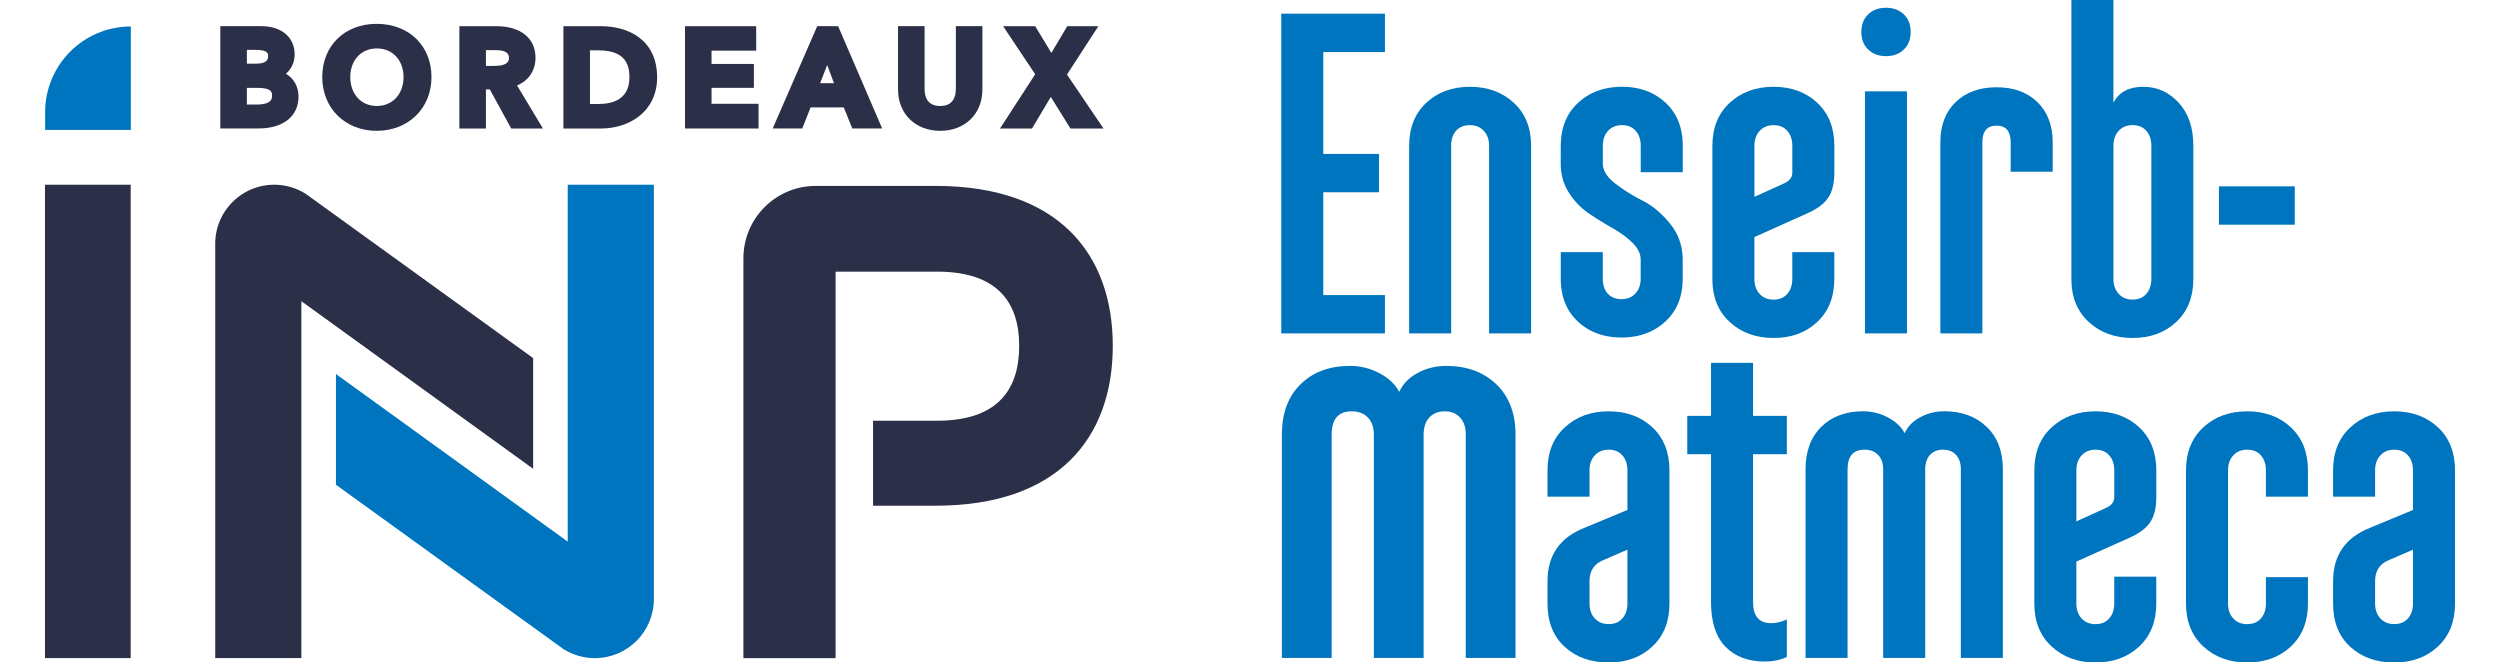
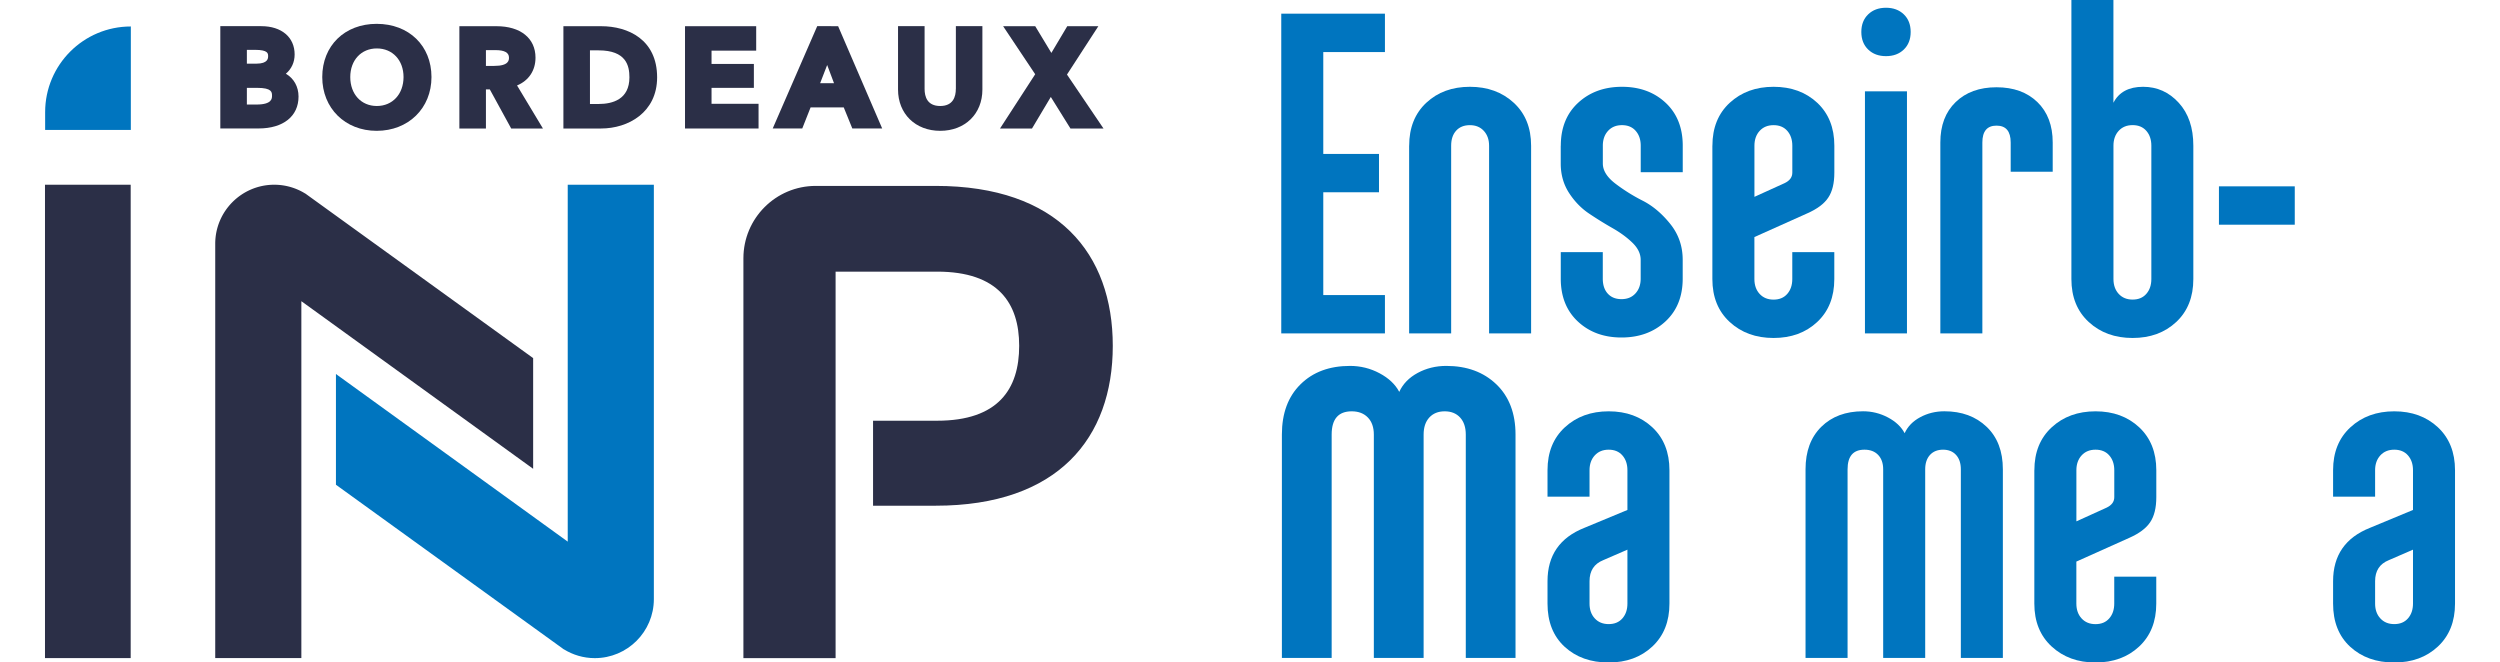
<svg xmlns="http://www.w3.org/2000/svg" xml:space="preserve" id="Calque_1" width="200" height="53" x="0" y="0" version="1.1" viewBox="0 0 612.53 168.38">
  <style id="style2" type="text/css">
    .st0{fill:#0075bf}.st1{fill:#2b2f47}
  </style>
  <g id="g34" transform="translate(-117.99 -252.85)">
    <path id="path4" d="M458.55 337.59H432.2v-81.26h26.35v9.75h-15.67v25.89h14.16v9.75h-14.16v26.12h15.67z" class="st0" />
-     <path id="path6" d="M464.71 289.88c0-4.56 1.45-8.2 4.35-10.91 2.9-2.71 6.6-4.06 11.09-4.06s8.2 1.35 11.14 4.06c2.94 2.71 4.41 6.35 4.41 10.91v47.71h-10.68v-47.71c0-1.55-.45-2.8-1.34-3.77-.89-.97-2.07-1.45-3.54-1.45-1.47 0-2.63.46-3.48 1.39-.85.93-1.28 2.21-1.28 3.83v47.71H464.7v-47.71z" class="st0" />
+     <path id="path6" d="M464.71 289.88c0-4.56 1.45-8.2 4.35-10.91 2.9-2.71 6.6-4.06 11.09-4.06s8.2 1.35 11.14 4.06c2.94 2.71 4.41 6.35 4.41 10.91v47.71h-10.68v-47.71c0-1.55-.45-2.8-1.34-3.77-.89-.97-2.07-1.45-3.54-1.45-1.47 0-2.63.46-3.48 1.39-.85.93-1.28 2.21-1.28 3.83v47.71H464.7v-47.71" class="st0" />
    <path id="path8" d="M503.25 289.88c0-4.56 1.47-8.2 4.41-10.91 2.94-2.71 6.66-4.06 11.14-4.06 4.49 0 8.18 1.35 11.09 4.06 2.9 2.71 4.35 6.35 4.35 10.91v6.73h-10.68v-6.73c0-1.55-.43-2.8-1.28-3.77-.85-.97-2.01-1.45-3.48-1.45-1.47 0-2.65.48-3.54 1.45-.89.97-1.33 2.23-1.33 3.77v4.53c0 1.78 1.06 3.48 3.19 5.11 2.13 1.62 4.45 3.08 6.96 4.35 2.51 1.28 4.84 3.23 6.96 5.86 2.13 2.63 3.19 5.69 3.19 9.17v4.76c0 4.57-1.47 8.2-4.41 10.91-2.94 2.71-6.66 4.06-11.14 4.06-4.49 0-8.18-1.35-11.09-4.06-2.9-2.71-4.35-6.34-4.35-10.91v-6.73h10.68v6.73c0 1.62.42 2.9 1.28 3.83.85.93 2.01 1.39 3.48 1.39 1.47 0 2.65-.48 3.54-1.45.89-.97 1.33-2.22 1.33-3.77v-4.76c0-1.55-.7-3-2.09-4.35-1.39-1.35-3.08-2.59-5.05-3.71a94.688 94.688 0 0 1-5.98-3.71c-2.01-1.35-3.71-3.11-5.11-5.28-1.39-2.17-2.09-4.64-2.09-7.43v-4.54z" class="st0" />
    <path id="path10" d="M541.78 289.88c0-4.56 1.47-8.2 4.41-10.91 2.94-2.71 6.65-4.06 11.14-4.06s8.18 1.35 11.09 4.06c2.9 2.71 4.35 6.35 4.35 10.91v6.85c0 2.71-.52 4.84-1.57 6.38-1.04 1.55-2.81 2.86-5.28 3.95l-13.47 6.04v10.68c0 1.55.45 2.81 1.33 3.77.89.97 2.07 1.45 3.54 1.45 1.47 0 2.63-.48 3.48-1.45.85-.97 1.28-2.22 1.28-3.77v-6.85h10.68v6.85c0 4.57-1.45 8.2-4.35 10.91-2.9 2.71-6.6 4.06-11.09 4.06s-8.2-1.35-11.14-4.06c-2.94-2.71-4.41-6.34-4.41-10.91v-33.9zm10.68 0v13l7.66-3.48c1.31-.62 1.97-1.51 1.97-2.67v-6.85c0-1.55-.43-2.8-1.28-3.77-.85-.97-2.01-1.45-3.48-1.45-1.47 0-2.65.48-3.54 1.45-.88.96-1.33 2.22-1.33 3.77z" class="st0" />
    <path id="path12" d="M581.37 265.44c-1.16-1.12-1.74-2.61-1.74-4.47 0-1.86.58-3.35 1.74-4.47 1.16-1.12 2.67-1.68 4.53-1.68 1.86 0 3.37.56 4.53 1.68 1.16 1.12 1.74 2.61 1.74 4.47 0 1.86-.58 3.35-1.74 4.47-1.16 1.12-2.67 1.68-4.53 1.68-1.86 0-3.37-.56-4.53-1.68zm-.82 10.62h10.68v61.52h-10.68z" class="st0" />
    <path id="path14" d="M610.39 337.59h-10.68v-48.52c0-4.33 1.29-7.76 3.89-10.27 2.59-2.51 6.05-3.77 10.39-3.77 4.33 0 7.8 1.26 10.39 3.77 2.59 2.52 3.89 5.94 3.89 10.27v7.43h-10.68v-7.43c0-2.86-1.2-4.29-3.6-4.29-2.4 0-3.6 1.43-3.6 4.29z" class="st0" />
    <path id="path16" d="M633.02 252.85h10.68v26.12c1.39-2.71 3.91-4.06 7.55-4.06 3.56 0 6.58 1.35 9.05 4.06 2.48 2.71 3.71 6.35 3.71 10.91v33.9c0 4.57-1.45 8.2-4.35 10.91-2.9 2.71-6.6 4.06-11.09 4.06s-8.2-1.35-11.14-4.06c-2.94-2.71-4.41-6.34-4.41-10.91zm19.04 33.25c-.85-.97-2.01-1.45-3.48-1.45-1.47 0-2.65.48-3.54 1.45-.89.97-1.33 2.23-1.33 3.77v33.9c0 1.55.45 2.81 1.33 3.77.89.97 2.07 1.45 3.54 1.45 1.47 0 2.63-.48 3.48-1.45.85-.97 1.28-2.22 1.28-3.77v-33.9c0-1.54-.43-2.8-1.28-3.77z" class="st0" />
    <path id="path18" d="M670.52 309.96v-9.75h19.27v9.75z" class="st0" />
    <path id="path20" d="M432.36 420.07V363.3c0-5.41 1.58-9.67 4.74-12.78 3.16-3.12 7.35-4.67 12.58-4.67 2.66 0 5.16.62 7.49 1.86 2.33 1.24 4.01 2.82 5.02 4.74.92-2.01 2.47-3.62 4.67-4.81 2.2-1.19 4.63-1.79 7.29-1.79 5.22 0 9.46 1.56 12.71 4.67 3.25 3.12 4.88 7.38 4.88 12.78v56.77H479.1V363.3c0-1.83-.48-3.28-1.44-4.33-.96-1.05-2.27-1.58-3.92-1.58s-2.96.53-3.92 1.58-1.44 2.5-1.44 4.33v56.77h-12.65V363.3c0-1.83-.5-3.28-1.51-4.33-1.01-1.05-2.38-1.58-4.12-1.58-3.39 0-5.09 1.97-5.09 5.91v56.77z" class="st0" />
    <path id="path22" d="M510.55 379.09h-10.68v-6.73c0-4.57 1.47-8.2 4.41-10.91 2.94-2.71 6.66-4.06 11.14-4.06 4.49 0 8.18 1.35 11.09 4.06 2.9 2.71 4.35 6.35 4.35 10.91v33.9c0 4.57-1.45 8.2-4.35 10.91-2.9 2.71-6.6 4.06-11.09 4.06-4.57 0-8.3-1.33-11.2-4-2.9-2.67-4.35-6.33-4.35-10.97v-5.69c0-6.58 3.13-11.1 9.4-13.58l10.91-4.53v-10.1c0-1.55-.43-2.8-1.28-3.77-.85-.97-2.01-1.45-3.48-1.45-1.47 0-2.65.48-3.54 1.45-.89.97-1.33 2.23-1.33 3.77zm0 27.16c0 1.55.44 2.81 1.33 3.77.89.97 2.07 1.45 3.54 1.45 1.47 0 2.63-.48 3.48-1.45.85-.97 1.28-2.22 1.28-3.77v-13.7l-6.15 2.67c-2.32.93-3.48 2.71-3.48 5.34z" class="st0" />
-     <path id="path24" d="M535.39 368.29v-9.75h6.04v-13.47h10.68v13.47h8.59v9.75h-8.59v37.61c0 3.56 1.55 5.34 4.64 5.34 1.16 0 2.48-.31 3.95-.93v9.52c-1.7.77-3.56 1.16-5.57 1.16-4.26 0-7.6-1.26-10.04-3.77-2.44-2.51-3.66-6.29-3.66-11.32v-37.61z" class="st0" />
    <path id="path26" d="M565.45 420.07v-47.94c0-4.57 1.33-8.16 4-10.8 2.67-2.63 6.21-3.95 10.62-3.95 2.24 0 4.35.52 6.33 1.57 1.97 1.04 3.38 2.38 4.24 4 .77-1.7 2.09-3.06 3.95-4.06 1.86-1 3.91-1.51 6.15-1.51 4.41 0 7.99 1.32 10.74 3.95s4.12 6.23 4.12 10.8v47.94h-10.68v-47.94c0-1.55-.41-2.77-1.22-3.66-.81-.89-1.92-1.33-3.31-1.33-1.39 0-2.5.45-3.31 1.33-.81.89-1.22 2.11-1.22 3.66v47.94h-10.68v-47.94c0-1.55-.43-2.77-1.28-3.66-.85-.89-2.01-1.33-3.48-1.33-2.86 0-4.29 1.67-4.29 4.99v47.94z" class="st0" />
    <path id="path28" d="M623.61 372.36c0-4.57 1.47-8.2 4.41-10.91 2.94-2.71 6.65-4.06 11.14-4.06s8.18 1.35 11.09 4.06c2.9 2.71 4.35 6.35 4.35 10.91v6.85c0 2.71-.52 4.84-1.57 6.38-1.04 1.55-2.81 2.86-5.28 3.95l-13.47 6.04v10.68c0 1.55.45 2.81 1.33 3.77.89.97 2.07 1.45 3.54 1.45 1.47 0 2.63-.48 3.48-1.45.85-.97 1.28-2.22 1.28-3.77v-6.85h10.68v6.85c0 4.57-1.45 8.2-4.35 10.91-2.9 2.71-6.6 4.06-11.09 4.06s-8.2-1.35-11.14-4.06c-2.94-2.71-4.41-6.34-4.41-10.91v-33.9zm10.68 0v13l7.66-3.48c1.31-.62 1.97-1.51 1.97-2.67v-6.85c0-1.55-.43-2.8-1.28-3.77-.85-.97-2.01-1.45-3.48-1.45-1.47 0-2.65.48-3.54 1.45-.88.96-1.33 2.22-1.33 3.77z" class="st0" />
-     <path id="path30" d="M662.15 372.36c0-4.57 1.47-8.2 4.41-10.91 2.94-2.71 6.65-4.06 11.14-4.06s8.18 1.35 11.09 4.06c2.9 2.71 4.35 6.35 4.35 10.91v6.73h-10.68v-6.73c0-1.55-.43-2.8-1.28-3.77-.85-.97-2.01-1.45-3.48-1.45-1.47 0-2.65.48-3.54 1.45-.89.97-1.33 2.23-1.33 3.77v33.9c0 1.55.45 2.81 1.33 3.77.89.97 2.07 1.45 3.54 1.45 1.47 0 2.63-.48 3.48-1.45.85-.97 1.28-2.22 1.28-3.77v-6.73h10.68v6.73c0 4.57-1.45 8.2-4.35 10.91-2.9 2.71-6.6 4.06-11.09 4.06s-8.2-1.35-11.14-4.06c-2.94-2.71-4.41-6.34-4.41-10.91z" class="st0" />
    <path id="path32" d="M710.21 379.09h-10.68v-6.73c0-4.57 1.47-8.2 4.41-10.91 2.94-2.71 6.66-4.06 11.14-4.06 4.49 0 8.18 1.35 11.09 4.06 2.9 2.71 4.35 6.35 4.35 10.91v33.9c0 4.57-1.45 8.2-4.35 10.91-2.9 2.71-6.6 4.06-11.09 4.06-4.57 0-8.3-1.33-11.2-4-2.9-2.67-4.35-6.33-4.35-10.97v-5.69c0-6.58 3.13-11.1 9.4-13.58l10.91-4.53v-10.1c0-1.55-.43-2.8-1.28-3.77-.85-.97-2.01-1.45-3.48-1.45-1.47 0-2.65.48-3.54 1.45-.89.97-1.33 2.23-1.33 3.77zm0 27.16c0 1.55.44 2.81 1.33 3.77.89.97 2.07 1.45 3.54 1.45 1.47 0 2.63-.48 3.48-1.45.85-.97 1.28-2.22 1.28-3.77v-13.7l-6.15 2.67c-2.32.93-3.48 2.71-3.48 5.34z" class="st0" />
  </g>
  <g id="g62" transform="translate(-117.99 -252.85)">
    <path id="path36" d="M179.21 271.59c1.43-1.21 2.23-2.91 2.23-4.91 0-4.36-3.32-7.18-8.47-7.18h-10.42v26h9.72c6.27 0 10.16-3.1 10.16-8.1 0-2.55-1.2-4.63-3.22-5.81m-9.91 3.59h2.62c3.77 0 3.77 1.12 3.77 2.02 0 .66 0 2.22-3.94 2.22h-2.45zm2.42-6.15h-2.42v-3.51h2.06c3.34 0 3.34.94 3.34 1.62 0 .47 0 1.89-2.98 1.89" class="st1" />
    <path id="path38" d="M202.29 258.91c-8.14 0-13.83 5.56-13.83 13.53 0 7.92 5.82 13.66 13.83 13.66 8.07 0 13.93-5.75 13.93-13.66 0-7.97-5.73-13.53-13.93-13.53m.04 20.88c-3.98 0-6.75-3.02-6.75-7.35 0-4.29 2.78-7.28 6.75-7.28 4 0 6.79 2.99 6.79 7.28-.01 4.33-2.8 7.35-6.79 7.35" class="st1" />
    <path id="path40" d="M242.66 267.51c0-4.94-3.8-8-9.92-8h-9.43v26h6.75v-9.93h.99l5.43 9.93h8.07l-6.58-10.94c2.96-1.23 4.69-3.78 4.69-7.06m-12.6-1.92h2.48c2.24 0 3.38.64 3.38 1.89 0 .63 0 2.12-3.74 2.12h-2.12z" class="st1" />
    <path id="path42" d="M259.34 259.51h-9.59v26h9.59c6.85 0 14.23-4.07 14.23-13 0-9.59-7.35-13-14.23-13m-2.84 6.14h2.19c7.03 0 7.84 3.91 7.84 6.85 0 5.61-4.27 6.78-7.84 6.78h-2.19z" class="st1" />
    <path id="polygon44" d="M298.16 269.1H287.4v-3.38h11.35v-6.21h-18.09v26h18.69v-6.28H287.4v-4.05h10.76z" class="st1" />
    <path id="path46" d="m314.26 259.5-11.31 26h7.51l2.12-5.36H321l2.18 5.36h7.59l-11.2-26zm4.27 14.5H315l1.79-4.63z" class="st1" />
    <path id="path48" d="M349.49 275.45c0 1.98-.69 4.34-3.97 4.34-3.29 0-3.97-2.36-3.97-4.34V259.5h-6.75v16.11c0 6.17 4.41 10.49 10.72 10.49 6.31 0 10.72-4.31 10.72-10.49V259.5h-6.74v15.95z" class="st1" />
    <path id="polygon50" d="m377.81 259.51-4.04 6.79-4.1-6.79h-8.16l8.15 12.21-8.94 13.79h8.13l4.78-8.02 4.99 8.02h8.4l-9.28-13.71 7.97-12.29z" class="st1" />
    <path id="path52" d="M344.36 300.1h-30.47c-10.16 0-18.39 8.24-18.39 18.4v101.62h23.43v-98.23h25.8c15.56 0 20.86 8.05 20.86 18.85 0 10.98-5.31 19.04-20.86 19.04h-16.28v21.6h15.91c31.11 0 45.02-17.21 45.02-40.63 0-23.44-13.91-40.65-45.02-40.65" class="st1" />
    <path id="rect54" d="M117.99 299.8h21.78v120.31h-21.78z" class="st1" />
    <path id="path56" d="M118.03 285.88h21.78v-26.3c-12.03 0-21.78 9.75-21.78 21.78z" class="st0" />
    <path id="path58" d="m242.05 343.86-57.92-41.84v.02a14.951 14.951 0 0 0-7.86-2.24c-8.29 0-15.01 6.72-15.01 15.01v105.3h21.89V329.4l58.91 42.6v-28.14z" class="st1" />
    <path id="path60" d="m191.95 376.06 57.92 41.84v-.02c2.29 1.41 4.98 2.24 7.86 2.24 8.29 0 15.01-6.72 15.01-15.01V299.8h-21.89v90.71l-58.91-42.6v28.15z" class="st0" />
  </g>
</svg>